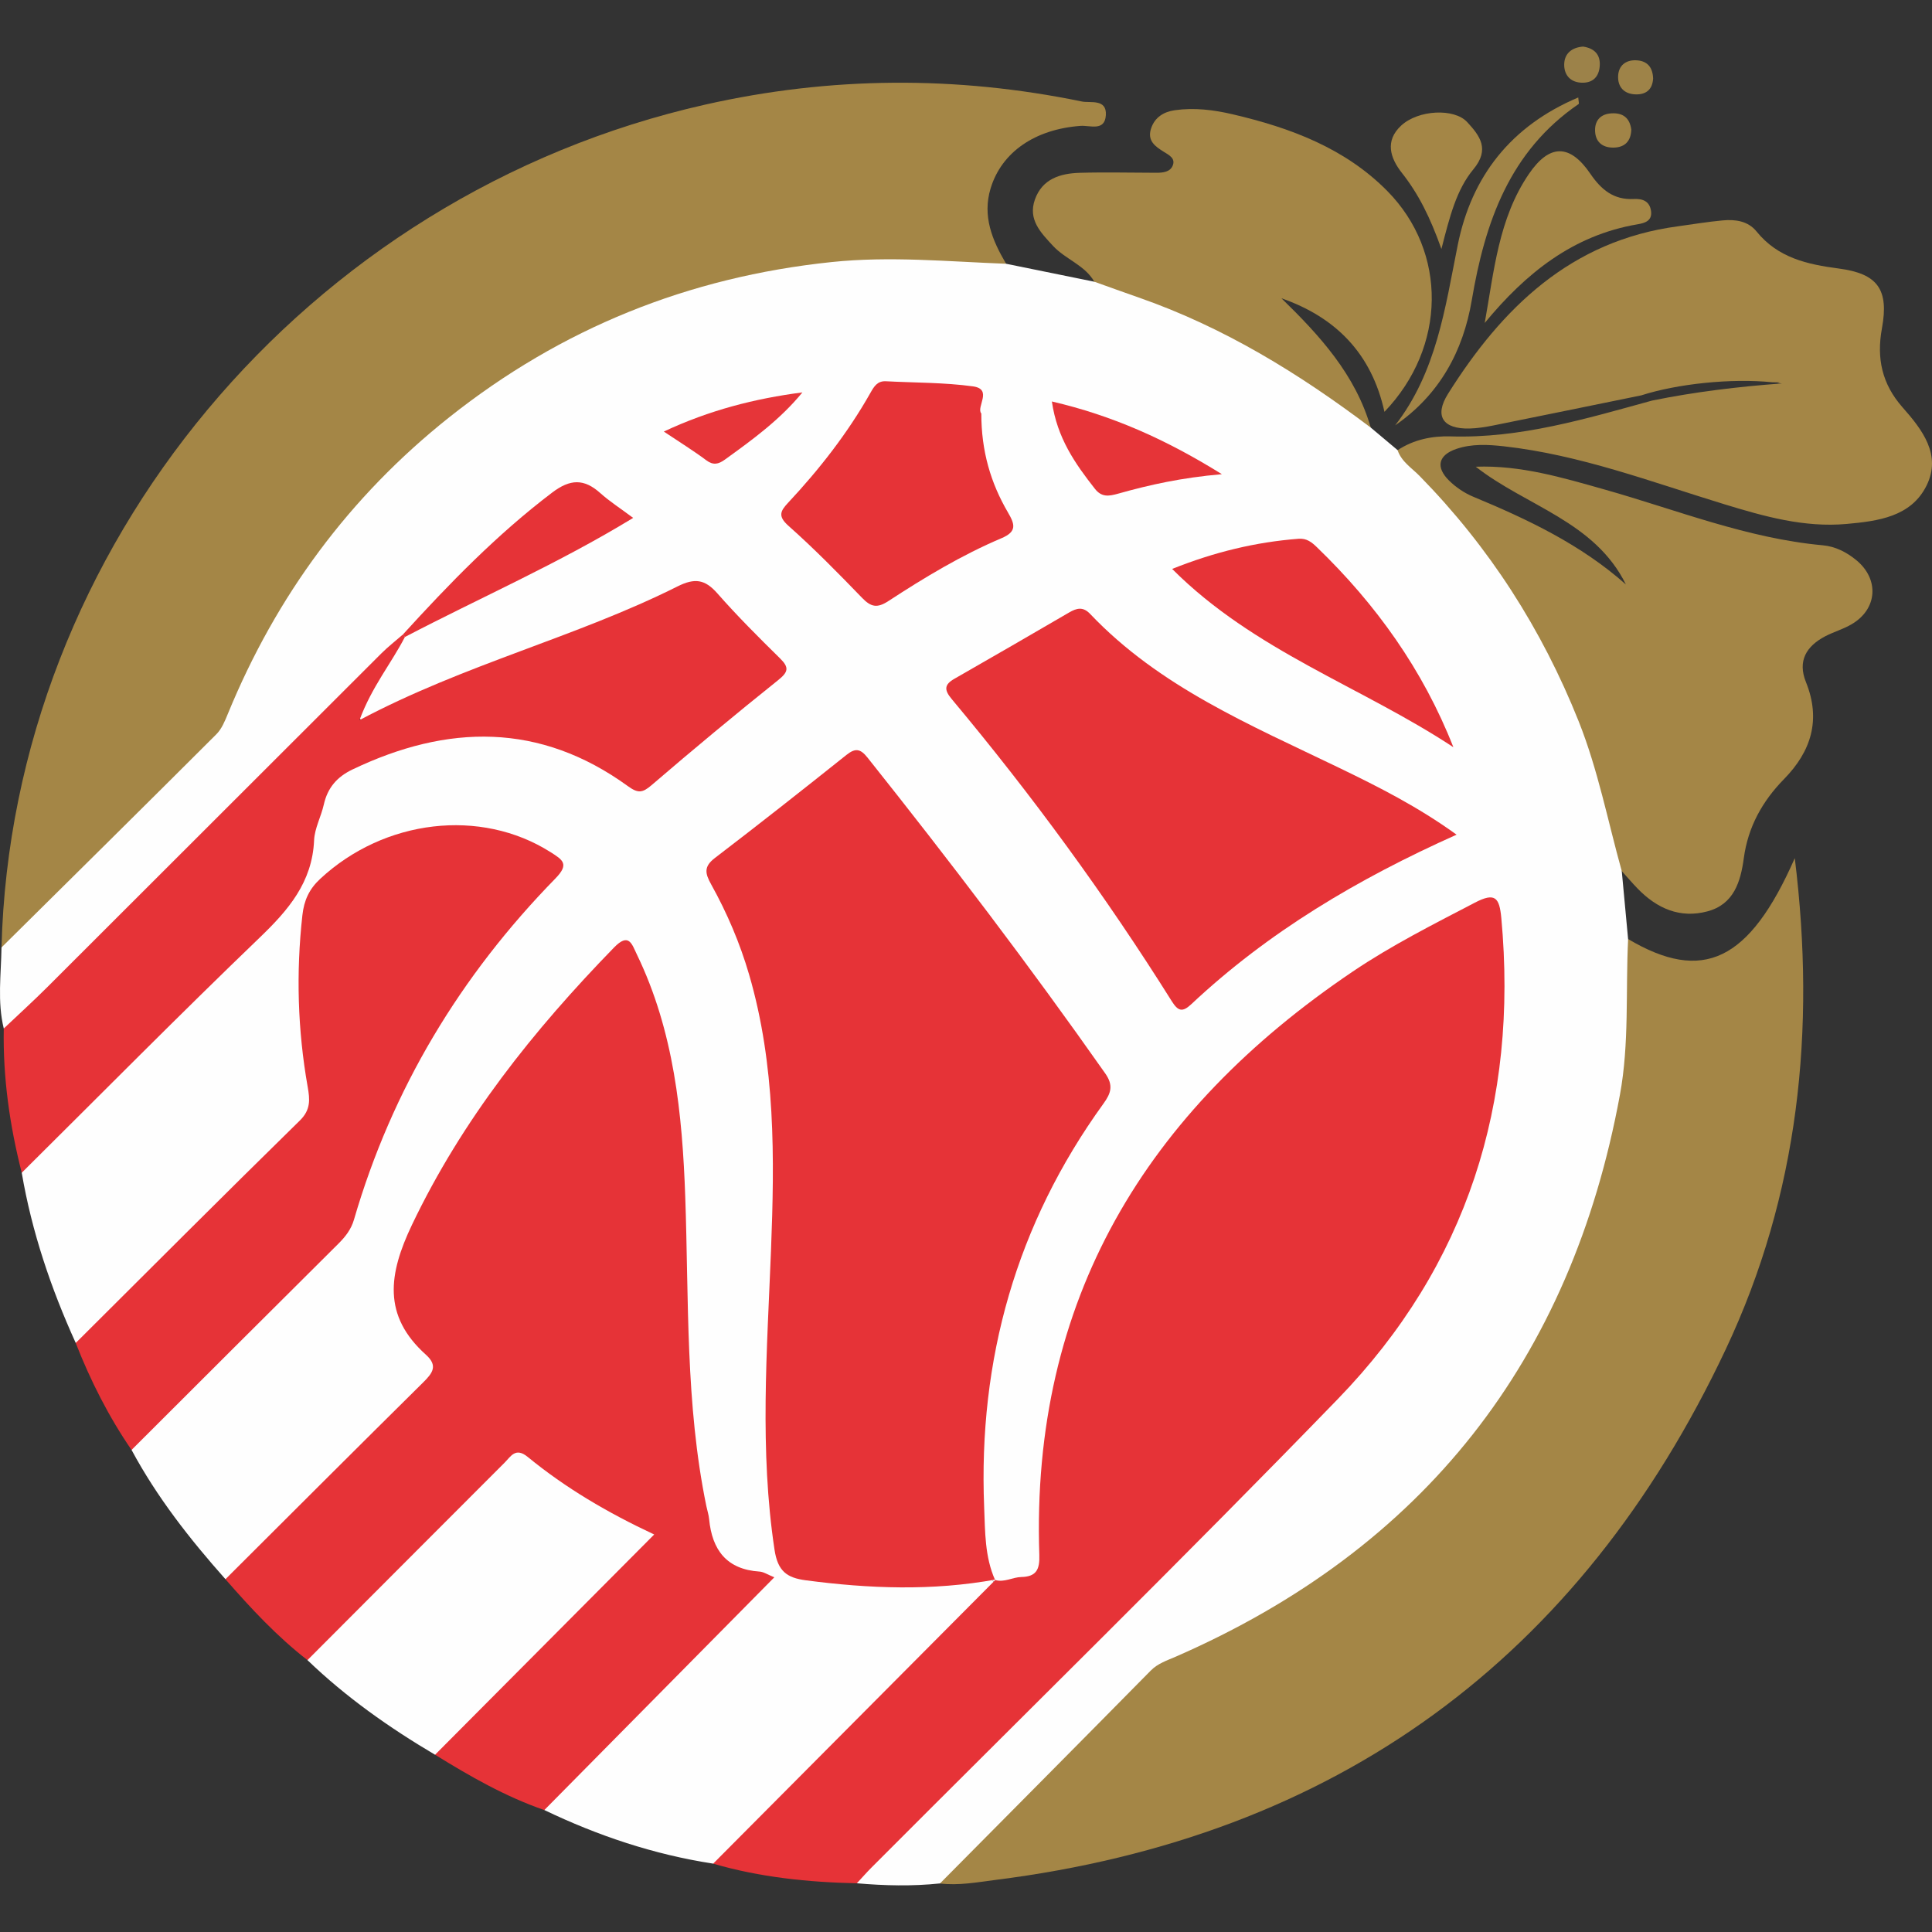
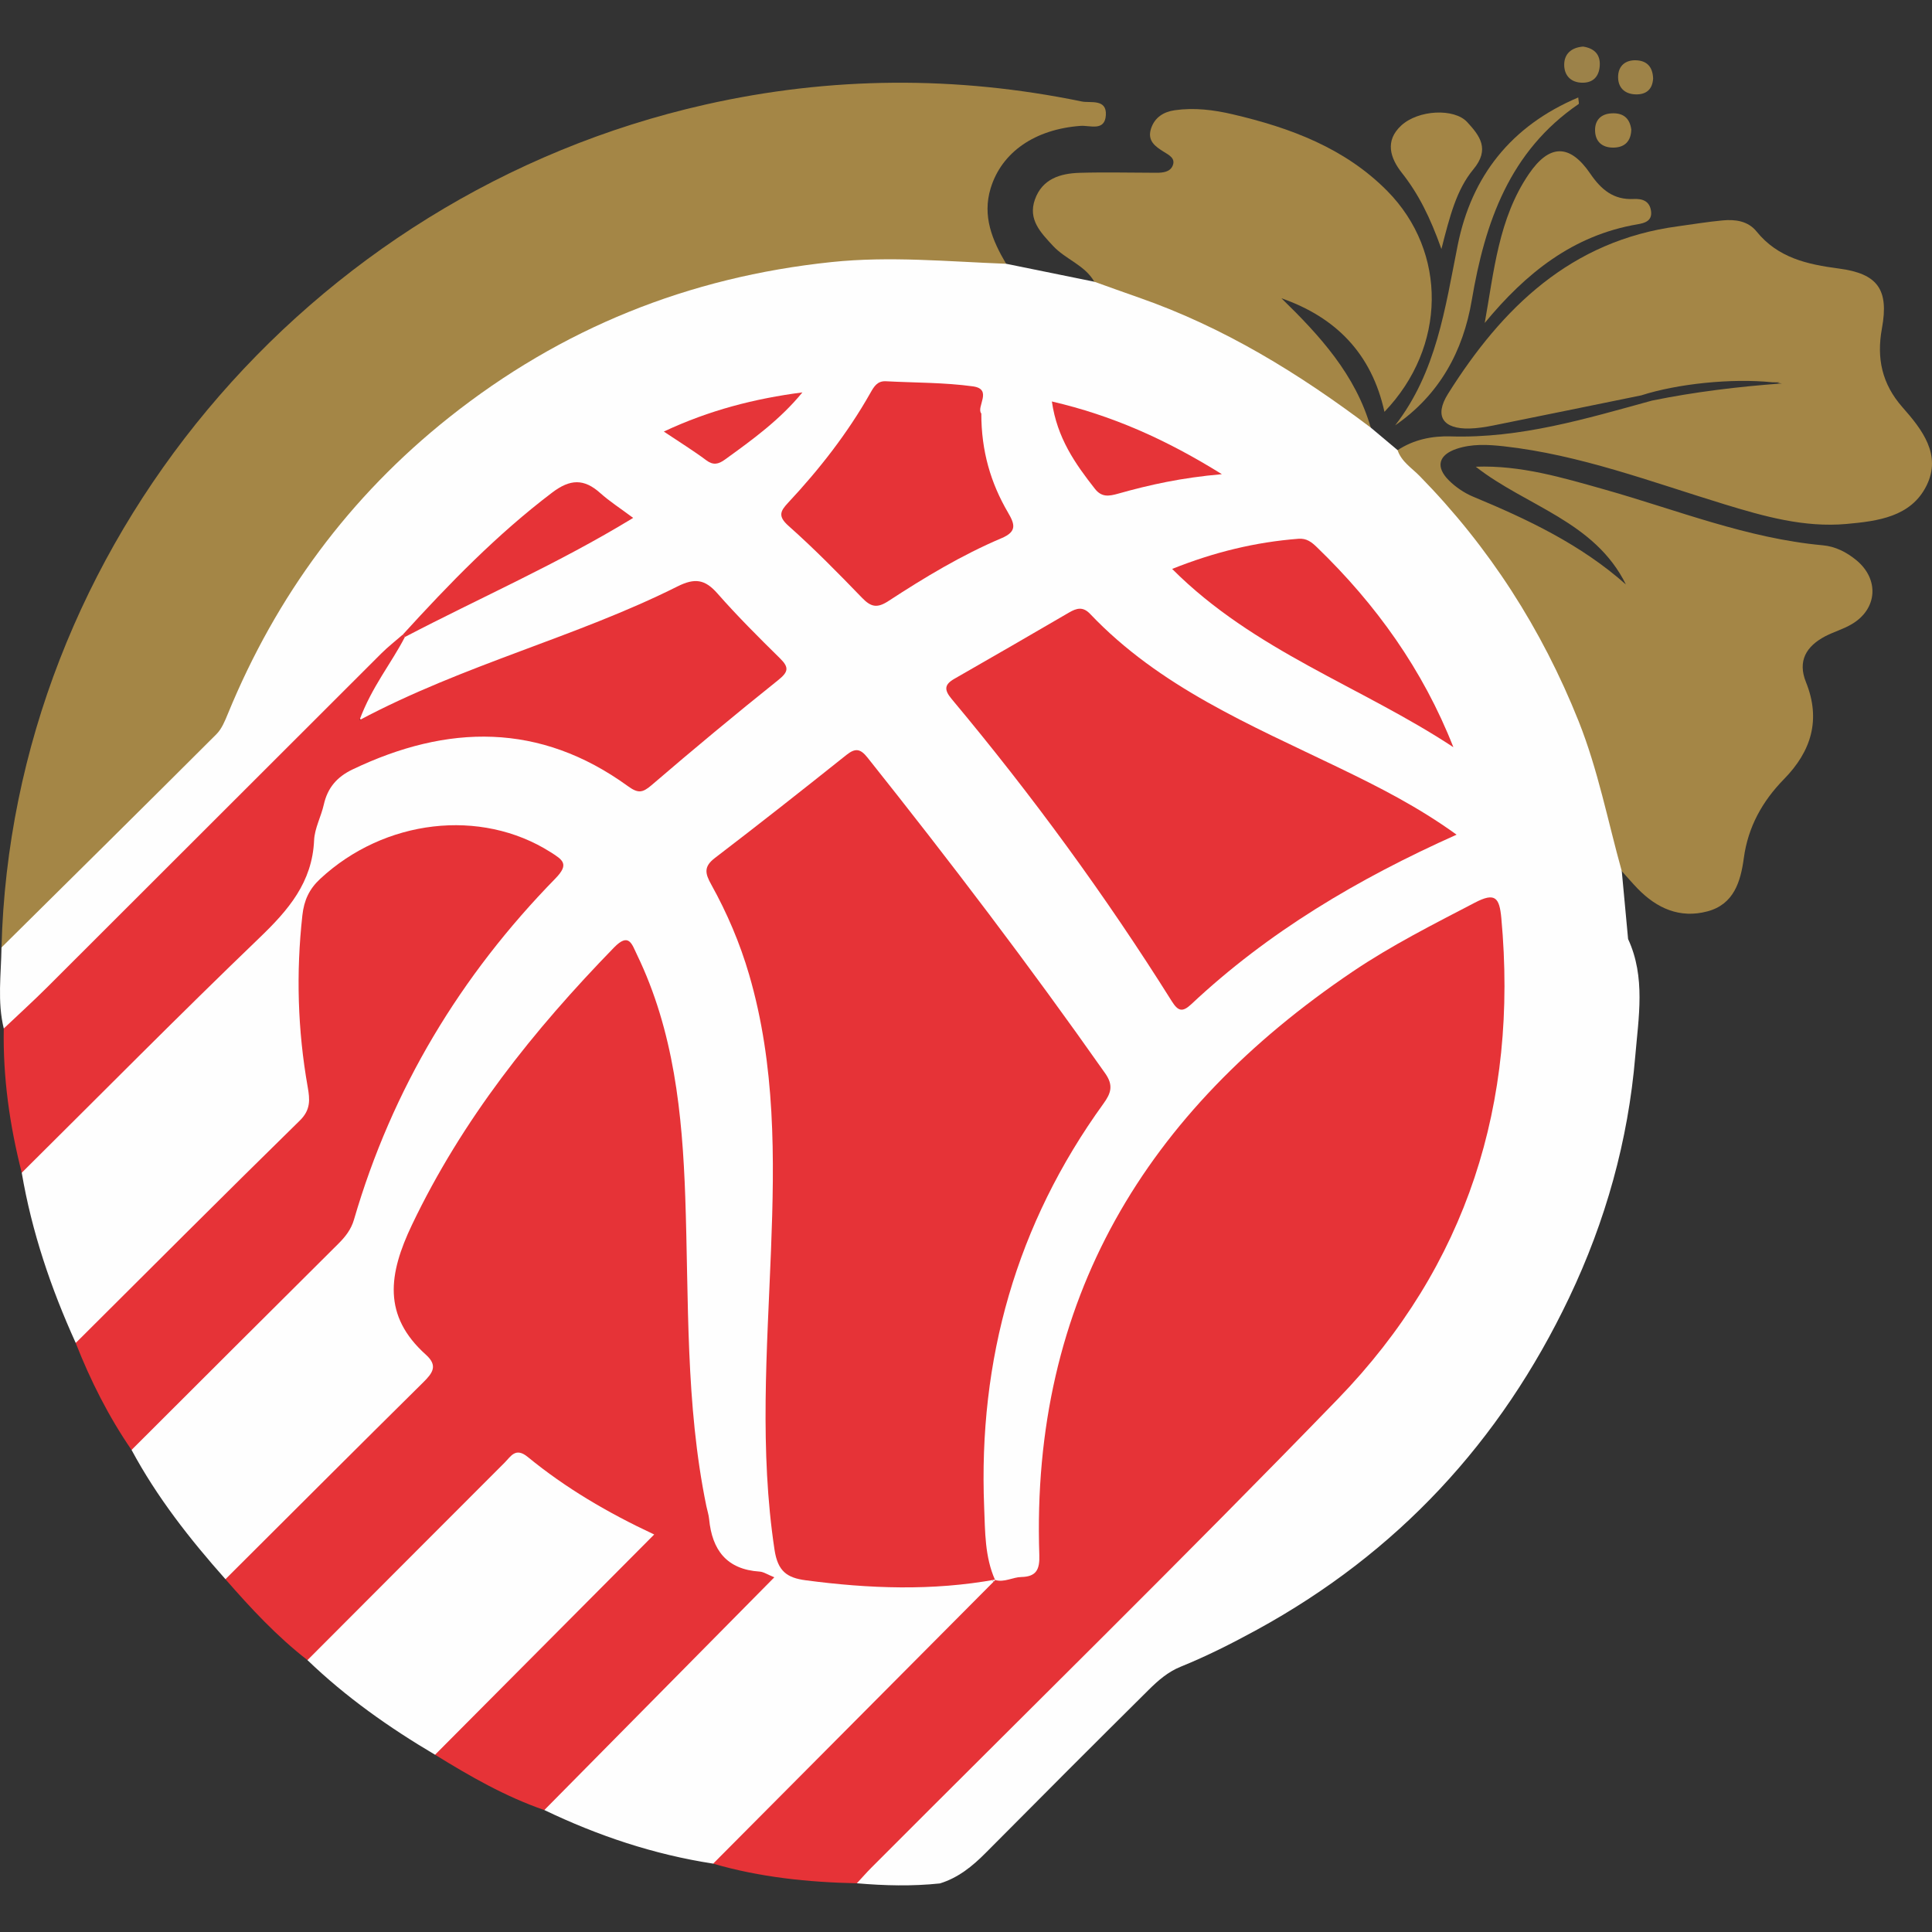
<svg xmlns="http://www.w3.org/2000/svg" version="1.1" id="Layer_1" x="0px" y="0px" viewBox="0 0 80 80" style="enable-background:new 0 0 80 80;" xml:space="preserve">
  <rect x="0" y="0" width="80" height="80" fill="#333333" stroke="none" />
  <style type="text/css">
	.st0{fill:#FEFEFE;}
	.st1{fill:#A48646;}
	.st2{fill:#E63337;}
	.st3{fill:#A28547;}
	.st4{fill:#9C8249;}
	.st5{fill:#A18447;}
	.st6{fill:#9E8348;}
	.st7{fill:#E63438;}
	.st8{fill:#E63539;}
</style>
  <g>
    <path class="st0" d="M0.156,42.588c-0.272-1.112-0.11-2.237-0.094-3.357c0.24-0.713,0.693-1.272,1.22-1.797   c2.257-2.249,4.512-4.5,6.762-6.757c0.446-0.448,0.783-0.942,1.037-1.528c3.469-8.02,9.243-13.716,17.38-16.906   c4.453-1.745,9.102-2.407,13.891-1.814c0.49,0.061,0.93,0.174,1.309,0.493c1.218,0.248,2.436,0.496,3.655,0.744   c0.412-0.272,0.842-0.188,1.262-0.042c2.975,1.035,5.808,2.354,8.375,4.204c0.719,0.519,1.319,1.143,1.808,1.878   c0.371,0.312,0.742,0.623,1.113,0.935c0.444,0.07,0.832,0.23,1.152,0.572c4.087,4.362,6.991,9.356,8.195,15.264   c0.11,0.538,0.272,1.074-0.067,1.592c0.087,0.938,0.175,1.877,0.262,2.815c0.732,1.578,0.431,3.25,0.296,4.858   c-0.293,3.484-1.225,6.82-2.737,9.992c-2.843,5.968-7.123,10.576-12.927,13.75c-1.026,0.561-2.073,1.091-3.159,1.531   c-0.526,0.213-0.931,0.568-1.323,0.956c-2.261,2.242-4.512,4.496-6.755,6.757c-0.553,0.557-1.136,1.027-1.892,1.261   c-1.148,0.121-2.295,0.093-3.442-0.007c-0.255-0.771,0.364-1.131,0.777-1.547c4.341-4.368,8.719-8.699,13.05-13.076   c2.395-2.421,4.975-4.671,7.13-7.32c2.936-3.61,4.659-7.741,5.211-12.38c0.192-1.614,0.192-3.217,0.13-4.824   c-0.037-0.952-0.344-1.106-1.188-0.681c-6.556,3.3-11.93,7.818-14.997,14.68c-1.192,2.667-1.869,5.465-2.011,8.385   c-0.049,1.018-0.287,2.021-0.097,3.059c0.106,0.58-0.208,1.083-0.779,1.323c-0.551,0.232-1.124,0.413-1.605-0.165   c-0.866-0.593-0.767-1.57-0.815-2.395c-0.348-5.984,0.985-11.55,4.307-16.591c0.936-1.42,0.931-1.422-0.073-2.867   c-2.59-3.727-5.367-7.313-8.16-10.888c-0.823-1.053-0.892-1.052-2-0.245c-1.272,0.927-2.437,1.995-3.723,2.899   c-0.741,0.521-0.756,1.039-0.381,1.77c2.017,3.931,2.371,8.198,2.278,12.495c-0.071,3.285-0.391,6.568-0.367,9.858   c0.011,1.458,0.199,2.912,0.395,4.362c0.097,0.719,0.501,1.034,1.138,1.121c1.998,0.275,4.003,0.432,6.014,0.158   c0.453-0.062,0.874-0.072,1.256,0.215c0.419,0.302,0.236,0.636,0.037,0.958c-0.194,0.314-0.472,0.559-0.731,0.818   c-3.055,3.061-6.115,6.117-9.173,9.175c-0.444,0.444-0.879,0.895-1.574,0.889c-2.446-0.376-4.764-1.151-6.99-2.22   c-0.127-0.705,0.407-1.061,0.807-1.463c2.323-2.338,4.661-4.663,6.988-6.998c0.824-0.827,0.827-0.848-0.164-1.332   c-0.622-0.304-0.896-0.834-1.072-1.449c-0.515-1.801-0.824-3.649-0.921-5.508c-0.154-2.92-0.256-5.844-0.292-8.772   c-0.033-2.7-0.323-5.401-1.242-7.984c-0.123-0.346-0.287-0.674-0.401-1.021c-0.251-0.762-0.618-0.673-1.098-0.195   c-1.535,1.526-2.896,3.201-4.195,4.925c-1.548,2.054-2.776,4.289-3.811,6.649c-0.546,1.244-0.511,2.244,0.341,3.33   c1.127,1.437,1.06,1.821-0.194,3.077c-2.148,2.151-4.291,4.307-6.454,6.444c-0.411,0.406-0.797,0.895-1.494,0.738   c-1.472-1.656-2.835-3.392-3.888-5.353c-0.001-0.667,0.48-1.042,0.891-1.454c2.302-2.314,4.613-4.618,6.924-6.922   c0.48-0.479,0.832-1.008,1.037-1.652c1.613-5.073,4.156-9.604,7.888-13.431c0.498-0.511,0.444-0.801-0.18-1.156   c-2.523-1.434-6.626-0.732-8.491,1.483c-0.268,0.319-0.44,0.665-0.502,1.078c-0.313,2.081-0.241,4.166,0.098,6.226   c0.203,1.232-0.023,2.174-0.946,3.069c-2.579,2.502-5.088,5.076-7.642,7.604c-0.382,0.378-0.731,0.858-1.388,0.726   C2.11,53.349,1.318,51.014,0.9,48.561c0.152-0.667,0.546-1.169,1.026-1.644c3.096-3.069,6.161-6.169,9.261-9.232   c0.624-0.617,0.989-1.306,1.17-2.171c0.8-3.811,2.543-5.209,6.765-5.454c2.287-0.133,4.46,0.32,6.392,1.587   c0.706,0.463,1.247,0.45,1.851-0.093c1.307-1.175,2.657-2.299,4.053-3.367c0.442-0.338,0.499-0.695,0.061-1.084   c-0.082-0.073-0.152-0.159-0.232-0.234c-0.776-0.723-1.366-1.787-2.332-2.124c-1.045-0.364-1.948,0.635-2.915,1.015   c-3.304,1.297-6.69,2.392-9.876,3.984c-0.381,0.19-0.871,0.434-1.216,0.019c-0.357-0.43-0.094-0.912,0.159-1.321   c0.463-0.75,1.087-1.377,1.613-2.08c2.275-1.905,5.132-2.79,7.602-4.35c0.305-0.193,1.092-0.21,0.734-0.797   c-0.294-0.483-0.899-0.952-1.6-0.547c-0.857,0.495-1.635,1.103-2.335,1.81c-1.364,1.377-2.688,2.801-4.358,3.83   c-1.225,1.599-2.546,3.108-3.984,4.525c-3.704,3.65-7.357,7.351-11.05,11.012C1.285,42.246,0.936,42.898,0.156,42.588z" />
    <path class="st1" d="M41.661,10.922c-2.41-0.09-4.801-0.325-7.234-0.07c-5.918,0.62-11.186,2.741-15.828,6.429   c-4.13,3.282-7.162,7.396-9.163,12.275c-0.123,0.299-0.255,0.626-0.476,0.847c-2.956,2.953-5.929,5.889-8.898,8.829   C0.496,22.65,12.667,8.061,29.205,4.331c5.182-1.169,10.39-1.201,15.593-0.128c0.347,0.072,1.035-0.126,0.993,0.564   c-0.042,0.685-0.659,0.417-1.045,0.445c-1.886,0.138-3.268,1.082-3.726,2.585C40.669,8.953,41.089,9.954,41.661,10.922z" />
    <path class="st2" d="M41.209,65.425c0.378,0.11,0.718-0.116,1.078-0.124c0.63-0.013,0.769-0.317,0.749-0.911   c-0.355-10.56,4.417-18.38,12.973-24.157c1.609-1.087,3.343-1.96,5.064-2.857c0.833-0.434,1.014-0.214,1.093,0.634   c0.706,7.653-1.413,14.393-6.77,19.921c-6.352,6.555-12.873,12.947-19.319,19.41c-0.206,0.207-0.398,0.428-0.597,0.642   c-2.015-0.043-4.007-0.247-5.95-0.813c3.901-3.922,7.802-7.845,11.704-11.767L41.209,65.425z" />
-     <path class="st1" d="M38.921,77.991c2.91-2.936,5.824-5.868,8.726-8.813c0.3-0.305,0.68-0.422,1.041-0.58   c10.269-4.487,16.367-12.269,18.39-23.266c0.392-2.132,0.232-4.298,0.339-6.448c3.092,1.833,5.02,0.927,6.901-3.35   c0.88,7.127,0.159,13.935-2.855,20.33c-6.04,12.818-16.132,20.202-30.247,21.98C40.454,77.942,39.695,78.083,38.921,77.991z" />
    <path class="st1" d="M79.771,20.113c-0.643,1.292-2.017,1.466-3.313,1.583c-1.752,0.156-3.412-0.313-5.066-0.819   c-3.009-0.92-5.964-2.045-9.121-2.397c-0.665-0.073-1.321-0.108-1.959,0.106c-0.749,0.253-0.878,0.749-0.313,1.31   c0.28,0.277,0.634,0.517,0.997,0.669c2.265,0.94,4.467,1.984,6.329,3.637c-1.29-2.618-4.13-3.241-6.217-4.876   c1.86-0.07,3.599,0.454,5.336,0.944c2.992,0.845,5.896,2.023,9.031,2.309c0.52,0.046,0.988,0.284,1.391,0.616   c0.958,0.788,0.876,2.021-0.185,2.648c-0.343,0.205-0.742,0.317-1.099,0.502c-0.782,0.409-1.158,1.019-0.801,1.9   c0.627,1.556,0.22,2.864-0.909,4.016c-0.896,0.914-1.49,1.979-1.664,3.269c-0.132,0.977-0.412,1.917-1.508,2.208   c-1.134,0.302-2.087-0.119-2.884-0.938c-0.229-0.236-0.442-0.487-0.663-0.731c-0.577-2.072-0.982-4.187-1.783-6.199   c-1.526-3.824-3.701-7.214-6.582-10.156c-0.326-0.335-0.755-0.592-0.916-1.072c0.665-0.443,1.435-0.594,2.188-0.572   c2.893,0.09,5.609-0.731,8.344-1.482c1.777-0.363,3.573-0.577,5.38-0.711c-0.062-0.009-0.125-0.018-0.192-0.026   c0.035-0.004,0.07-0.009,0.103-0.018c-0.101-0.002-0.203-0.004-0.304-0.004c-1.704-0.174-3.945,0.064-5.429,0.542   c-2.045,0.416-4.088,0.837-6.133,1.248c-0.324,0.064-0.654,0.117-0.98,0.125c-1.09,0.026-1.475-0.506-0.889-1.438   c2.241-3.566,5.092-6.343,9.517-6.935c0.616-0.084,1.231-0.187,1.849-0.244c0.526-0.051,1.057,0.022,1.409,0.458   c0.883,1.092,2.098,1.363,3.404,1.534c1.614,0.211,2.083,0.867,1.788,2.477c-0.229,1.244,0.004,2.305,0.848,3.265   C79.593,17.786,80.41,18.834,79.771,20.113z" />
    <path class="st2" d="M9.335,65.392c2.726-2.717,5.446-5.44,8.183-8.145c0.39-0.385,0.63-0.692,0.119-1.15   c-1.804-1.618-1.549-3.345-0.58-5.376c2.084-4.366,5.029-8.053,8.367-11.485c0.619-0.637,0.74-0.143,0.947,0.285   c1.536,3.174,1.882,6.59,2.004,10.044c0.15,4.277,0.002,8.574,0.874,12.802c0.037,0.179,0.097,0.355,0.114,0.535   c0.123,1.278,0.723,2.085,2.09,2.174c0.17,0.011,0.334,0.127,0.61,0.237c-3.214,3.252-6.369,6.445-9.524,9.638   c-1.612-0.557-3.08-1.399-4.523-2.291c-0.12-0.705,0.426-1.052,0.822-1.453c2.21-2.239,4.447-4.45,6.666-6.68   c0.835-0.839,0.834-0.857-0.243-1.422c-0.943-0.494-1.807-1.109-2.694-1.689c-1.149-0.752-1.152-0.757-2.096,0.184   c-2.125,2.116-4.236,4.247-6.368,6.357c-0.381,0.377-0.724,0.855-1.37,0.786C11.467,67.76,10.383,66.594,9.335,65.392z" />
    <path class="st2" d="M16.766,26.376c-0.561,1.091-1.365,2.051-1.88,3.442c4.345-2.31,8.96-3.428,13.165-5.534   c0.722-0.362,1.141-0.297,1.656,0.289c0.821,0.934,1.705,1.816,2.593,2.689c0.385,0.379,0.343,0.563-0.08,0.902   c-1.772,1.418-3.518,2.868-5.239,4.347c-0.38,0.326-0.563,0.345-0.981,0.042C22.356,29.91,18.534,29.98,14.6,31.86   c-0.649,0.31-1.036,0.762-1.192,1.456c-0.112,0.499-0.38,0.981-0.402,1.478c-0.076,1.745-1.068,2.892-2.26,4.037   c-3.327,3.197-6.57,6.48-9.846,9.73c-0.499-1.96-0.782-3.946-0.744-5.973c0.608-0.577,1.229-1.14,1.822-1.732   c4.604-4.595,9.202-9.197,13.806-13.793c0.28-0.28,0.596-0.525,0.895-0.786C16.708,26.311,16.737,26.344,16.766,26.376z" />
    <path class="st2" d="M3.135,55.61c3.09-3.076,6.168-6.163,9.283-9.214c0.455-0.446,0.413-0.876,0.323-1.388   c-0.417-2.359-0.485-4.725-0.22-7.109c0.069-0.621,0.281-1.083,0.738-1.508c2.663-2.474,6.649-2.937,9.536-1.107   c0.517,0.327,0.785,0.497,0.202,1.093c-3.932,4.022-6.762,8.709-8.34,14.127c-0.116,0.4-0.353,0.705-0.646,0.996   c-2.86,2.841-5.711,5.691-8.564,8.539C4.497,58.656,3.747,57.169,3.135,55.61z" />
    <path class="st1" d="M56.76,17.707c-2.957-2.235-6.086-4.161-9.609-5.387c-0.615-0.214-1.227-0.437-1.838-0.655   c-0.397-0.692-1.194-0.925-1.713-1.487c-0.508-0.549-1.041-1.088-0.746-1.918c0.304-0.854,1.048-1.08,1.851-1.104   c1.061-0.031,2.123-0.003,3.185-0.002c0.264,0,0.556-0.032,0.666-0.289c0.132-0.308-0.148-0.443-0.367-0.58   c-0.353-0.22-0.689-0.454-0.529-0.955c0.153-0.477,0.533-0.702,0.985-0.766c0.806-0.115,1.61-0.016,2.398,0.169   c2.382,0.557,4.643,1.395,6.401,3.175c2.496,2.528,2.453,6.465-0.117,9.145c-0.528-2.402-2.004-3.912-4.265-4.702   C54.65,13.897,56.128,15.513,56.76,17.707z" />
    <path class="st0" d="M12.731,68.742c2.719-2.725,5.437-5.451,8.16-8.173c0.264-0.264,0.455-0.656,0.964-0.238   c1.563,1.282,3.298,2.303,5.234,3.209c-3.066,3.081-6.07,6.1-9.074,9.12C16.117,71.539,14.325,70.275,12.731,68.742z" />
    <path class="st1" d="M61.479,13.373c0.386-2.141,0.569-4.318,1.826-6.165c0.849-1.248,1.694-1.265,2.547-0.014   c0.448,0.656,0.961,1.088,1.792,1.046c0.358-0.018,0.664,0.077,0.722,0.5c0.057,0.415-0.277,0.499-0.55,0.546   C65.129,9.74,63.178,11.315,61.479,13.373z" />
    <path class="st3" d="M57.771,17.612c1.712-2.208,2.066-4.849,2.59-7.462c0.572-2.849,2.203-4.936,4.991-6.114   c0.012,0.164,0.04,0.255,0.016,0.271c-2.859,1.956-3.878,4.893-4.425,8.123C60.586,14.542,59.608,16.344,57.771,17.612z" />
    <path class="st1" d="M59.686,10.31c-0.471-1.326-0.955-2.288-1.639-3.154c-0.481-0.61-0.714-1.324-0.024-1.959   c0.707-0.652,2.192-0.724,2.729-0.143c0.528,0.572,0.948,1.125,0.259,1.955C60.309,7.856,60.034,8.95,59.686,10.31z" />
    <path class="st4" d="M65.554,1.929C66.014,2,66.279,2.253,66.241,2.74c-0.033,0.418-0.262,0.682-0.7,0.685   c-0.485,0.003-0.77-0.29-0.771-0.743C64.77,2.223,65.077,1.964,65.554,1.929z" />
    <path class="st5" d="M67.548,5.363c-0.012,0.471-0.257,0.741-0.734,0.749c-0.471,0.007-0.764-0.248-0.766-0.723   c-0.002-0.416,0.245-0.67,0.676-0.695C67.191,4.665,67.482,4.871,67.548,5.363z" />
    <path class="st6" d="M68.452,3.251c-0.028,0.466-0.301,0.667-0.718,0.657c-0.478-0.011-0.753-0.302-0.731-0.765   c0.019-0.411,0.294-0.657,0.727-0.647C68.222,2.508,68.437,2.798,68.452,3.251z" />
    <path class="st2" d="M41.232,65.404c-2.622,0.478-5.244,0.38-7.871,0.032c-0.776-0.103-1.154-0.374-1.289-1.26   c-0.625-4.128-0.309-8.256-0.147-12.386c0.151-3.849,0.189-7.685-0.906-11.435c-0.381-1.305-0.912-2.549-1.57-3.732   c-0.253-0.455-0.317-0.736,0.152-1.095c1.833-1.401,3.644-2.829,5.448-4.268c0.374-0.298,0.581-0.256,0.874,0.112   c3.4,4.268,6.702,8.609,9.841,13.074c0.35,0.498,0.24,0.822-0.073,1.254c-3.609,4.99-5.187,10.591-4.939,16.716   c0.041,1.01,0.024,2.05,0.453,3.01C41.209,65.425,41.232,65.404,41.232,65.404z" />
    <path class="st2" d="M60.314,34.562c-4.103,1.835-7.801,4.031-10.985,7.02c-0.371,0.348-0.55,0.287-0.81-0.127   c-2.747-4.379-5.794-8.541-9.109-12.506c-0.32-0.383-0.314-0.6,0.111-0.843c1.586-0.908,3.168-1.822,4.747-2.743   c0.316-0.184,0.575-0.254,0.871,0.057c2.872,3.025,6.641,4.601,10.295,6.366C57.076,32.58,58.705,33.399,60.314,34.562z" />
    <path class="st2" d="M40.634,17.122c-0.001,1.561,0.391,2.88,1.103,4.097c0.285,0.487,0.385,0.791-0.268,1.067   c-1.649,0.699-3.184,1.624-4.68,2.601c-0.467,0.305-0.723,0.251-1.09-0.129c-0.989-1.024-1.989-2.043-3.053-2.987   c-0.451-0.4-0.325-0.618-0.014-0.951c1.3-1.392,2.468-2.886,3.408-4.548c0.152-0.269,0.29-0.504,0.646-0.485   c1.203,0.064,2.416,0.048,3.605,0.212C41.123,16.116,40.408,16.86,40.634,17.122z" />
    <path class="st2" d="M60.181,30.94c-3.804-2.51-8.253-3.983-11.645-7.382c1.754-0.701,3.457-1.111,5.233-1.249   c0.337-0.026,0.546,0.142,0.76,0.349C56.976,25.02,58.919,27.73,60.181,30.94z" />
    <path class="st2" d="M16.679,26.278c1.92-2.108,3.898-4.148,6.183-5.88c0.747-0.567,1.32-0.586,1.996,0.021   c0.378,0.339,0.812,0.617,1.36,1.026c-3.101,1.893-6.336,3.303-9.453,4.932C16.737,26.344,16.708,26.311,16.679,26.278z" />
    <path class="st7" d="M50.595,19.635c-1.672,0.146-2.99,0.438-4.29,0.805c-0.387,0.109-0.685,0.159-0.966-0.198   c-0.816-1.039-1.567-2.104-1.783-3.618C46.043,17.203,48.253,18.179,50.595,19.635z" />
    <path class="st8" d="M33.226,16.248c-0.926,1.132-2.069,1.96-3.214,2.786c-0.264,0.19-0.479,0.241-0.771,0.022   c-0.521-0.39-1.077-0.733-1.754-1.186C29.379,16.982,31.259,16.504,33.226,16.248z" />
  </g>
</svg>